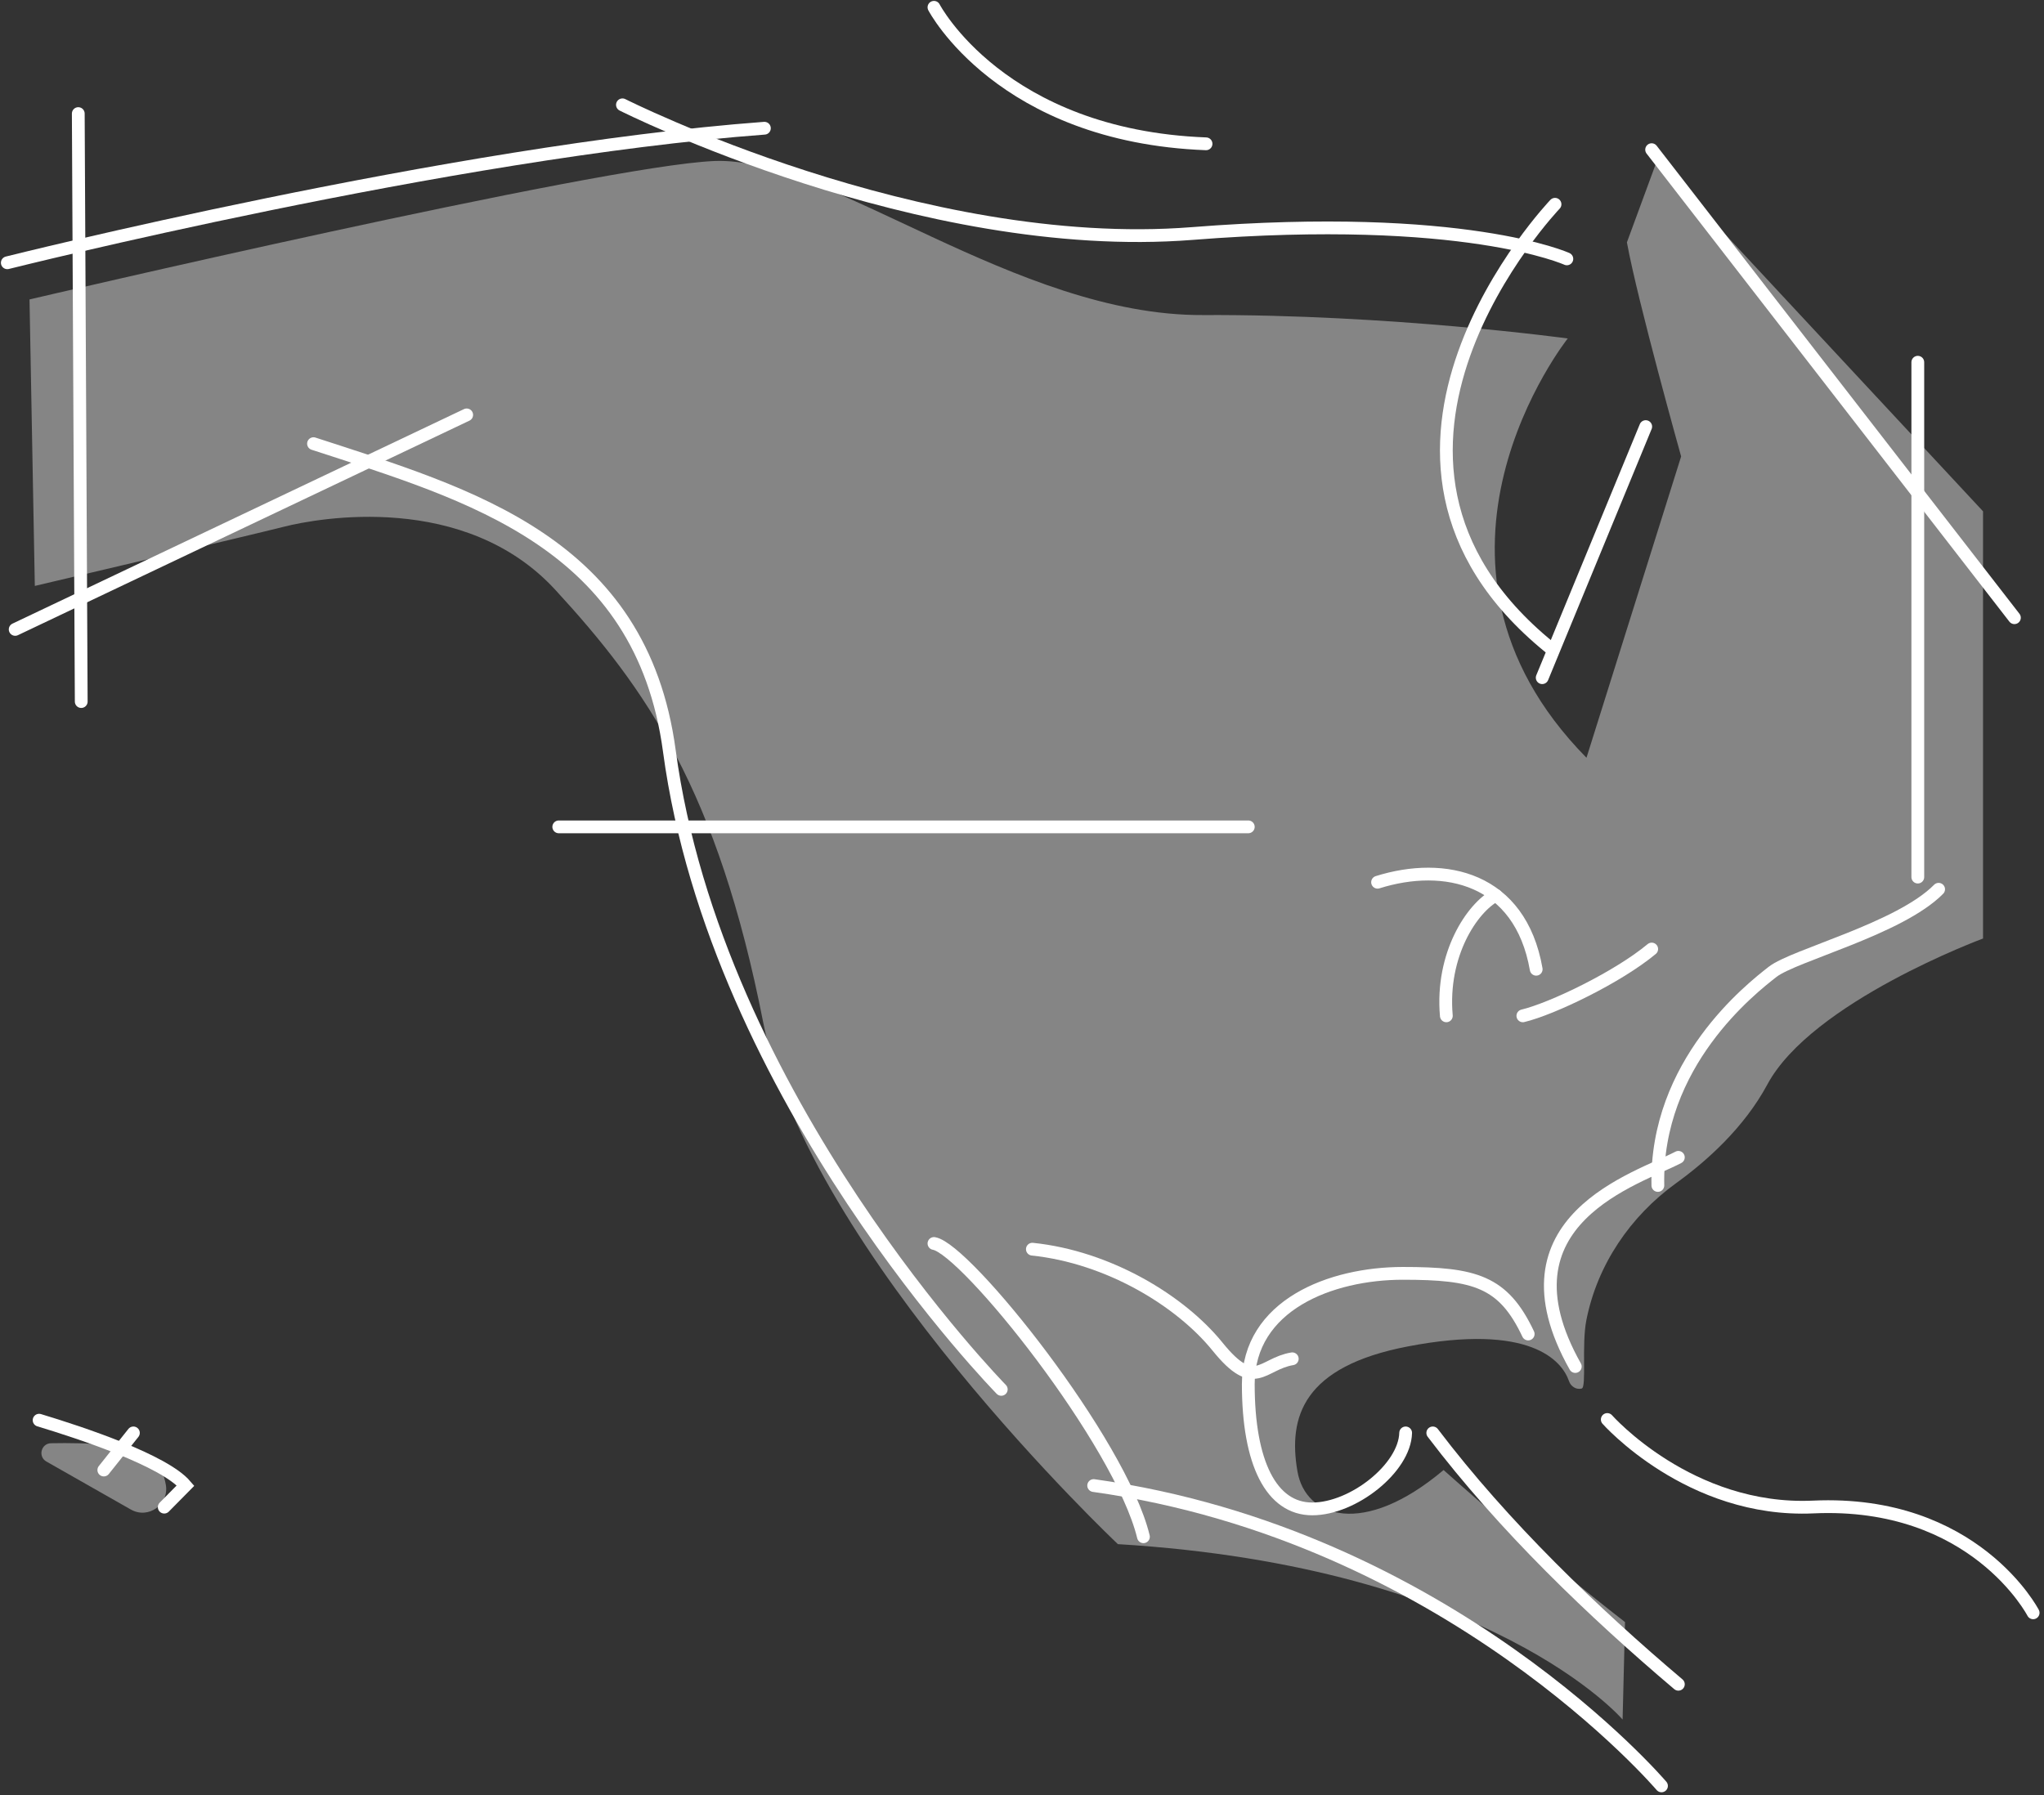
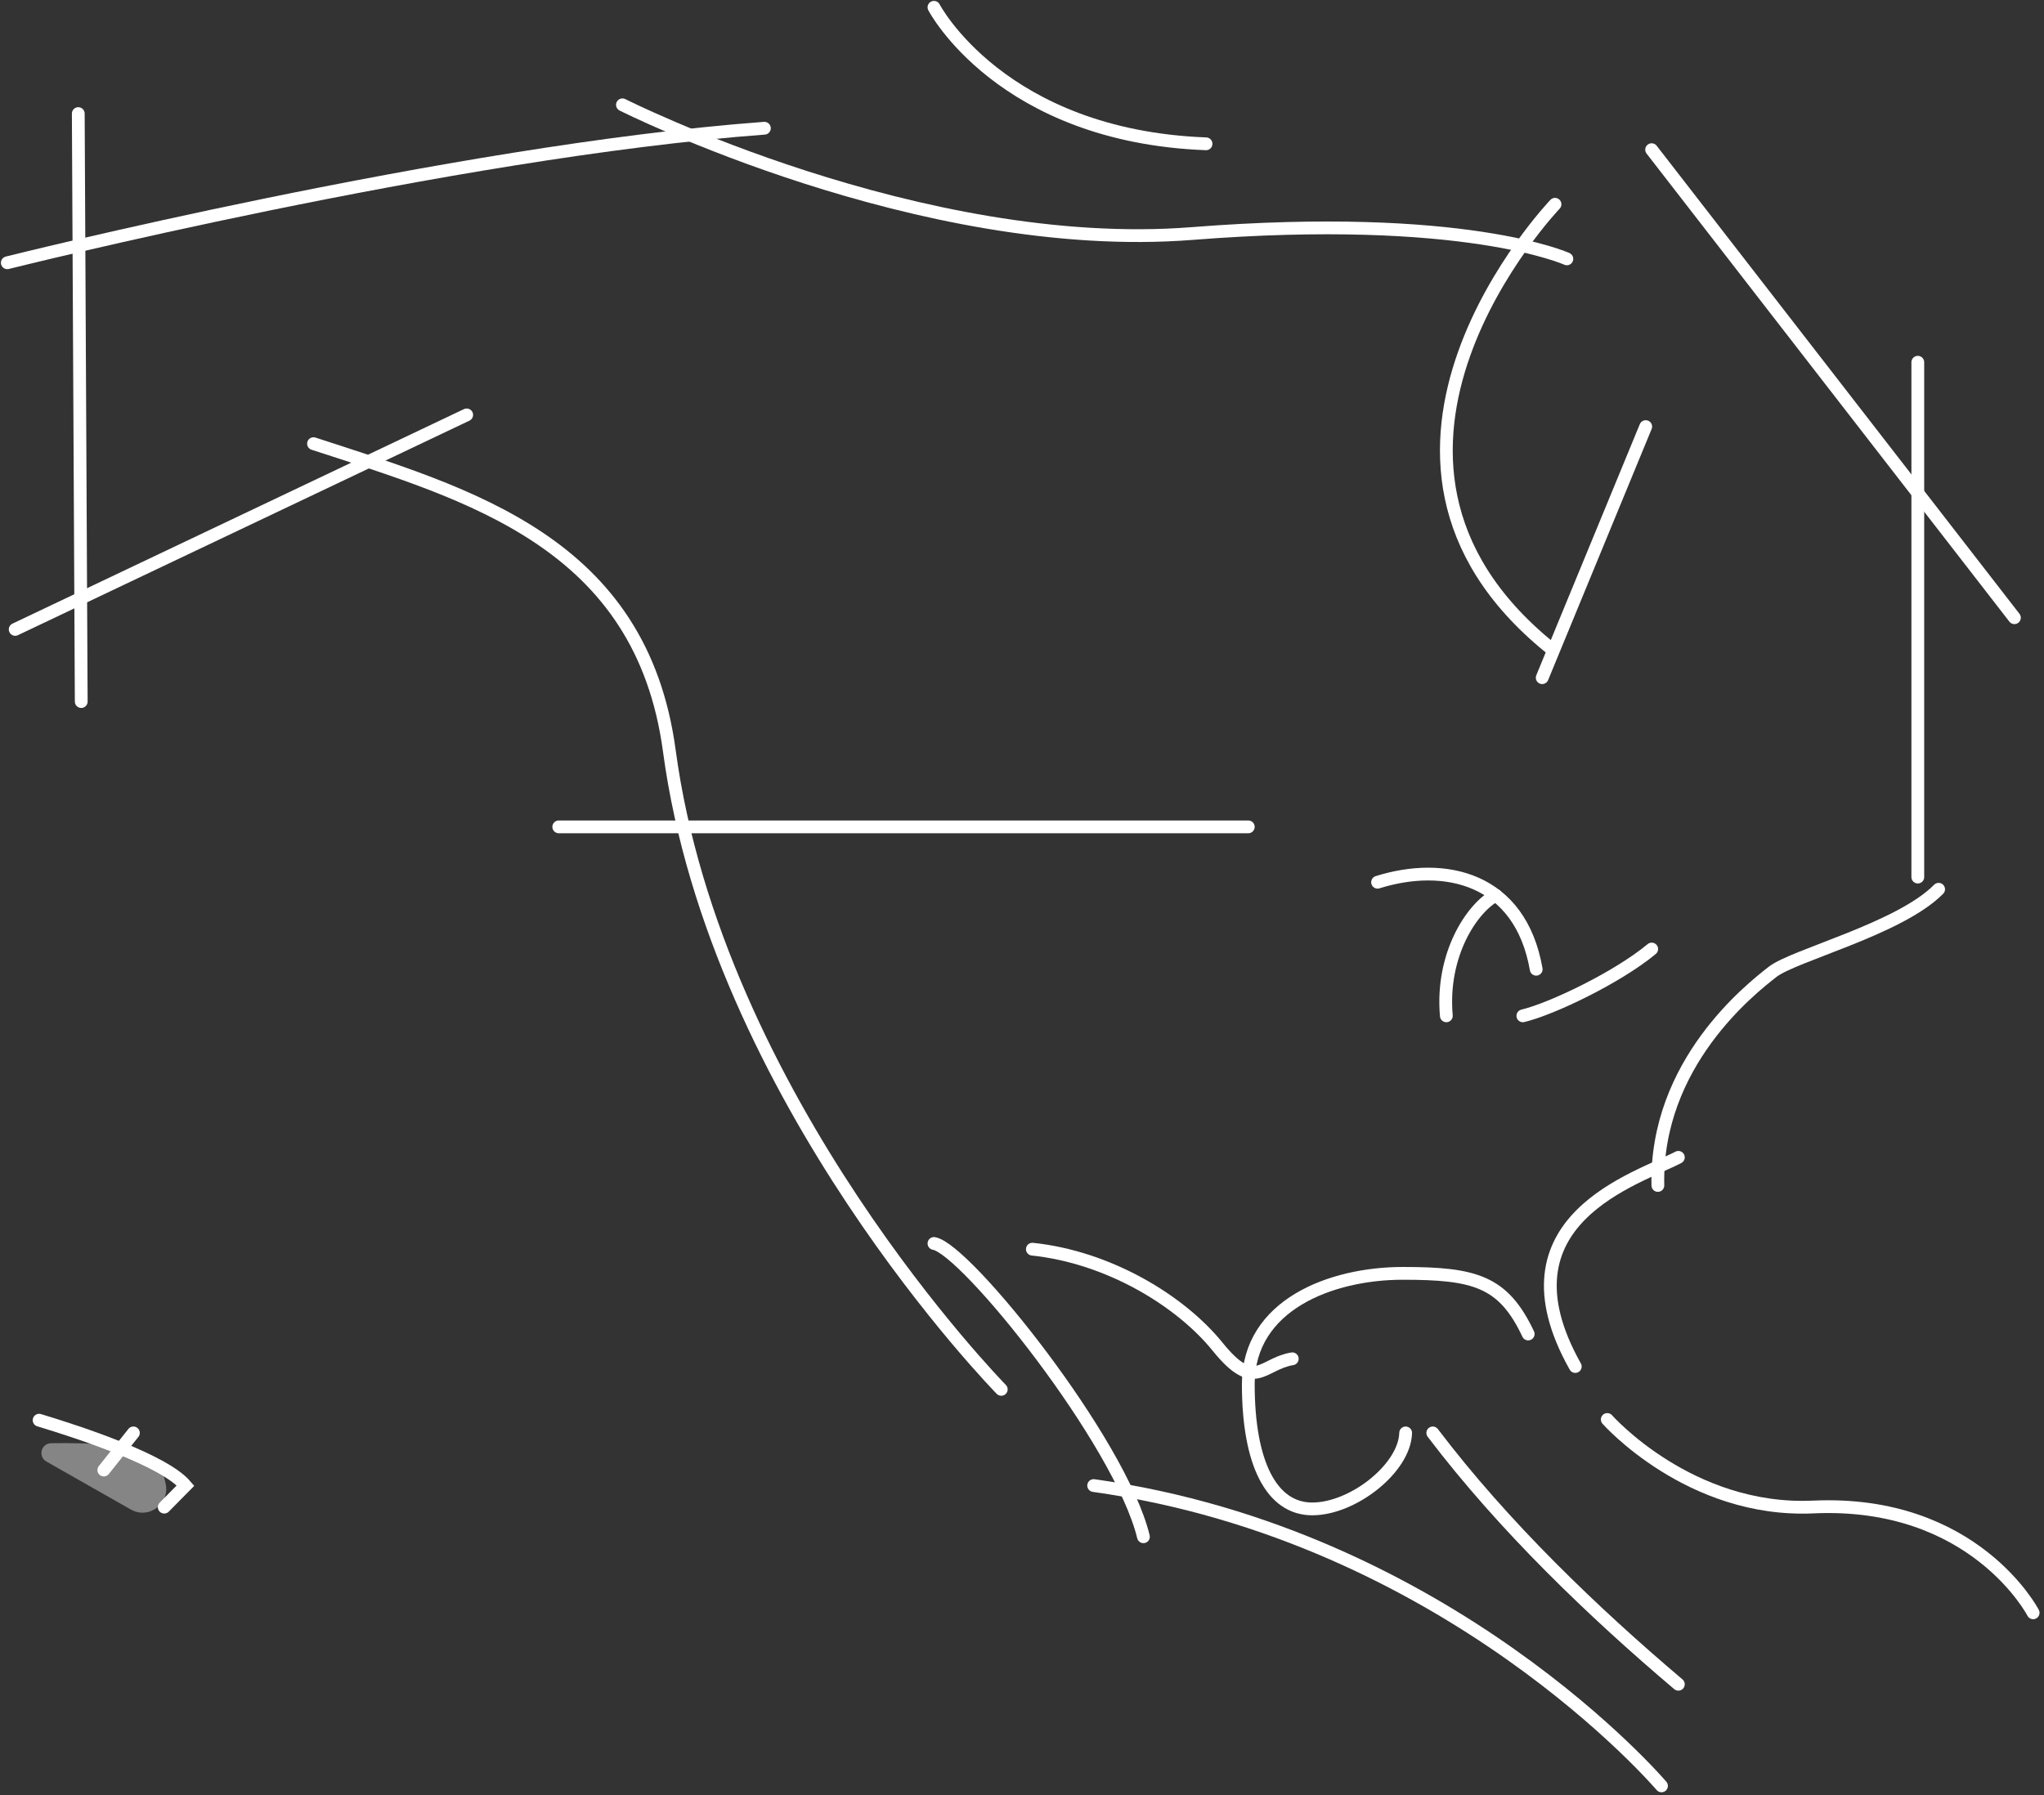
<svg xmlns="http://www.w3.org/2000/svg" width="280px" height="246px" viewBox="0 0 280 246">
  <rect x="0" y="0" width="280" height="246" fill="#333333" stroke="none" />
  <title>americas</title>
  <g id="About" stroke="none" stroke-width="1" fill="none" fill-rule="evenodd">
    <g id="americas" transform="translate(1, 1)">
      <g id="Group-5" opacity="0.4" transform="translate(2.64, 20.811)" fill="#FFFFFF">
-         <path d="M268.009,48.249 L268.009,106.785 C268.009,106.785 244.549,115.457 238.468,126.776 C235.275,132.719 230.131,137.298 225.964,140.307 C219.692,144.837 215.182,151.468 213.674,159.056 C213.002,162.431 213.712,168.261 213.035,168.446 C212.296,168.647 211.542,168.166 211.294,167.44 C210.324,164.601 205.95,159.468 189.22,162.676 C174.861,165.43 172.803,172.323 174.092,179.792 C175.189,186.155 183.122,188.878 194.109,179.613 C194.109,179.613 207.29,191.417 218.965,200.445 L218.634,213.801 C218.634,213.801 200.766,192.875 149.496,189.768 C149.496,189.768 107.073,149.736 100.935,118.409 C94.674,86.45 84.831,72.491 72.432,59.01 C60.032,45.529 39.956,49.168 35.295,50.352 C30.634,51.535 1.13,58.473 1.13,58.473 L0.402,19.219 C0.402,19.219 78.575,0.901 94.223,0.25 C109.87,-0.401 135.505,21.479 161.14,21.359 C186.776,21.239 211.121,24.566 211.121,24.566 C211.121,24.566 186.998,54.904 213.687,82.017 L226.652,40.732 C226.652,40.732 220.711,19.531 219.224,11.397 L223.331,0.236 L268.009,48.249 Z" id="Fill-1" />
        <path d="M17.243,178.002 C15.115,176.062 8.116,175.845 3.346,175.942 C1.986,175.969 1.532,177.776 2.714,178.448 L14.287,185.027 C16.68,186.388 19.559,184.333 19.075,181.621 C18.835,180.277 18.298,178.964 17.243,178.002" id="Fill-3" />
      </g>
      <g id="Group-238" transform="translate(-0.364, -0.213)" stroke="#FFFFFF" stroke-linecap="round" stroke-width="1.75">
        <path d="M226.966,243.916 C226.966,243.916 197.797,209.578 149.181,202.764" id="Stroke-190" />
        <line x1="1.444" y1="85.455" x2="63.294" y2="56.061" id="Stroke-192" />
        <path d="M0.364,35.218 C0.364,35.218 61.133,19.988 104.076,16.782" id="Stroke-194" />
        <path d="M84.63,13.575 C84.63,13.575 125.413,34.149 162.685,31.21 C199.957,28.27 214.001,34.684 214.001,34.684" id="Stroke-196" />
        <path d="M212.381,27.202 C212.381,27.202 179.431,61.672 211.571,87.86" id="Stroke-198" />
        <line x1="275.311" y1="83.852" x2="225.615" y2="19.72" id="Stroke-200" />
        <line x1="224.805" y1="57.665" x2="210.625" y2="92.069" id="Stroke-202" />
        <line x1="10.087" y1="14.776" x2="10.492" y2="95.342" id="Stroke-204" />
        <path d="M219.538,193.713 C219.538,193.713 230.801,206.48 247.762,205.703 C269.839,204.692 277.877,220.202 277.877,220.202" id="Stroke-206" />
        <path d="M127.304,0.213 C127.304,0.213 136.487,17.849 164.576,18.918" id="Stroke-208" />
        <line x1="262.077" y1="48.846" x2="262.077" y2="119.392" id="Stroke-210" />
        <path d="M42.311,60.003 C63.734,66.988 87.212,73.516 91.053,102.093 C97.467,149.822 136.524,189.585 136.524,189.585" id="Stroke-212" />
        <path d="M127.304,169.594 C131.655,170.316 152.835,196.736 155.999,209.78" id="Stroke-214" />
        <path d="M4.721,193.809 C10.492,195.551 21.862,199.323 24.783,202.764 L21.862,205.723" id="Stroke-216" />
        <line x1="17.638" y1="195.551" x2="13.585" y2="200.637" id="Stroke-218" />
        <path d="M264.929,121.061 C259.585,126.48 245.1,130.093 242.179,132.381 C239.257,134.669 226.104,144.906 226.469,161.645" id="Stroke-220" />
        <path d="M229.276,157.792 C223.799,160.682 203.836,166.342 215.156,186.454" id="Stroke-222" />
        <path d="M191.919,195.551 C191.797,200.368 184.726,205.964 179.126,205.964 C173.528,205.964 170.362,199.701 170.362,188.863 C170.362,178.024 181.683,173.689 191.542,173.689 C201.402,173.689 205.297,174.772 208.705,181.998" id="Stroke-224" />
        <path d="M188.073,120.097 C197.263,117.207 207.61,119.496 209.801,132.02" id="Stroke-226" />
        <path d="M204.261,121.885 C201.037,123.59 196.749,129.973 197.493,138.402" id="Stroke-228" />
        <path d="M207.975,138.403 C211.991,137.439 220.999,133.104 225.625,129.25" id="Stroke-230" />
        <line x1="75.907" y1="112.51" x2="170.363" y2="112.51" id="Stroke-232" />
        <path d="M176.388,185.395 C172.189,186.093 171.275,190.067 166.163,183.744 C161.051,177.422 151.191,171.461 140.784,170.377" id="Stroke-234" />
        <path d="M229.276,229.991 C217.715,220.202 205.359,208.377 195.635,195.551" id="Stroke-236" />
      </g>
    </g>
  </g>
</svg>